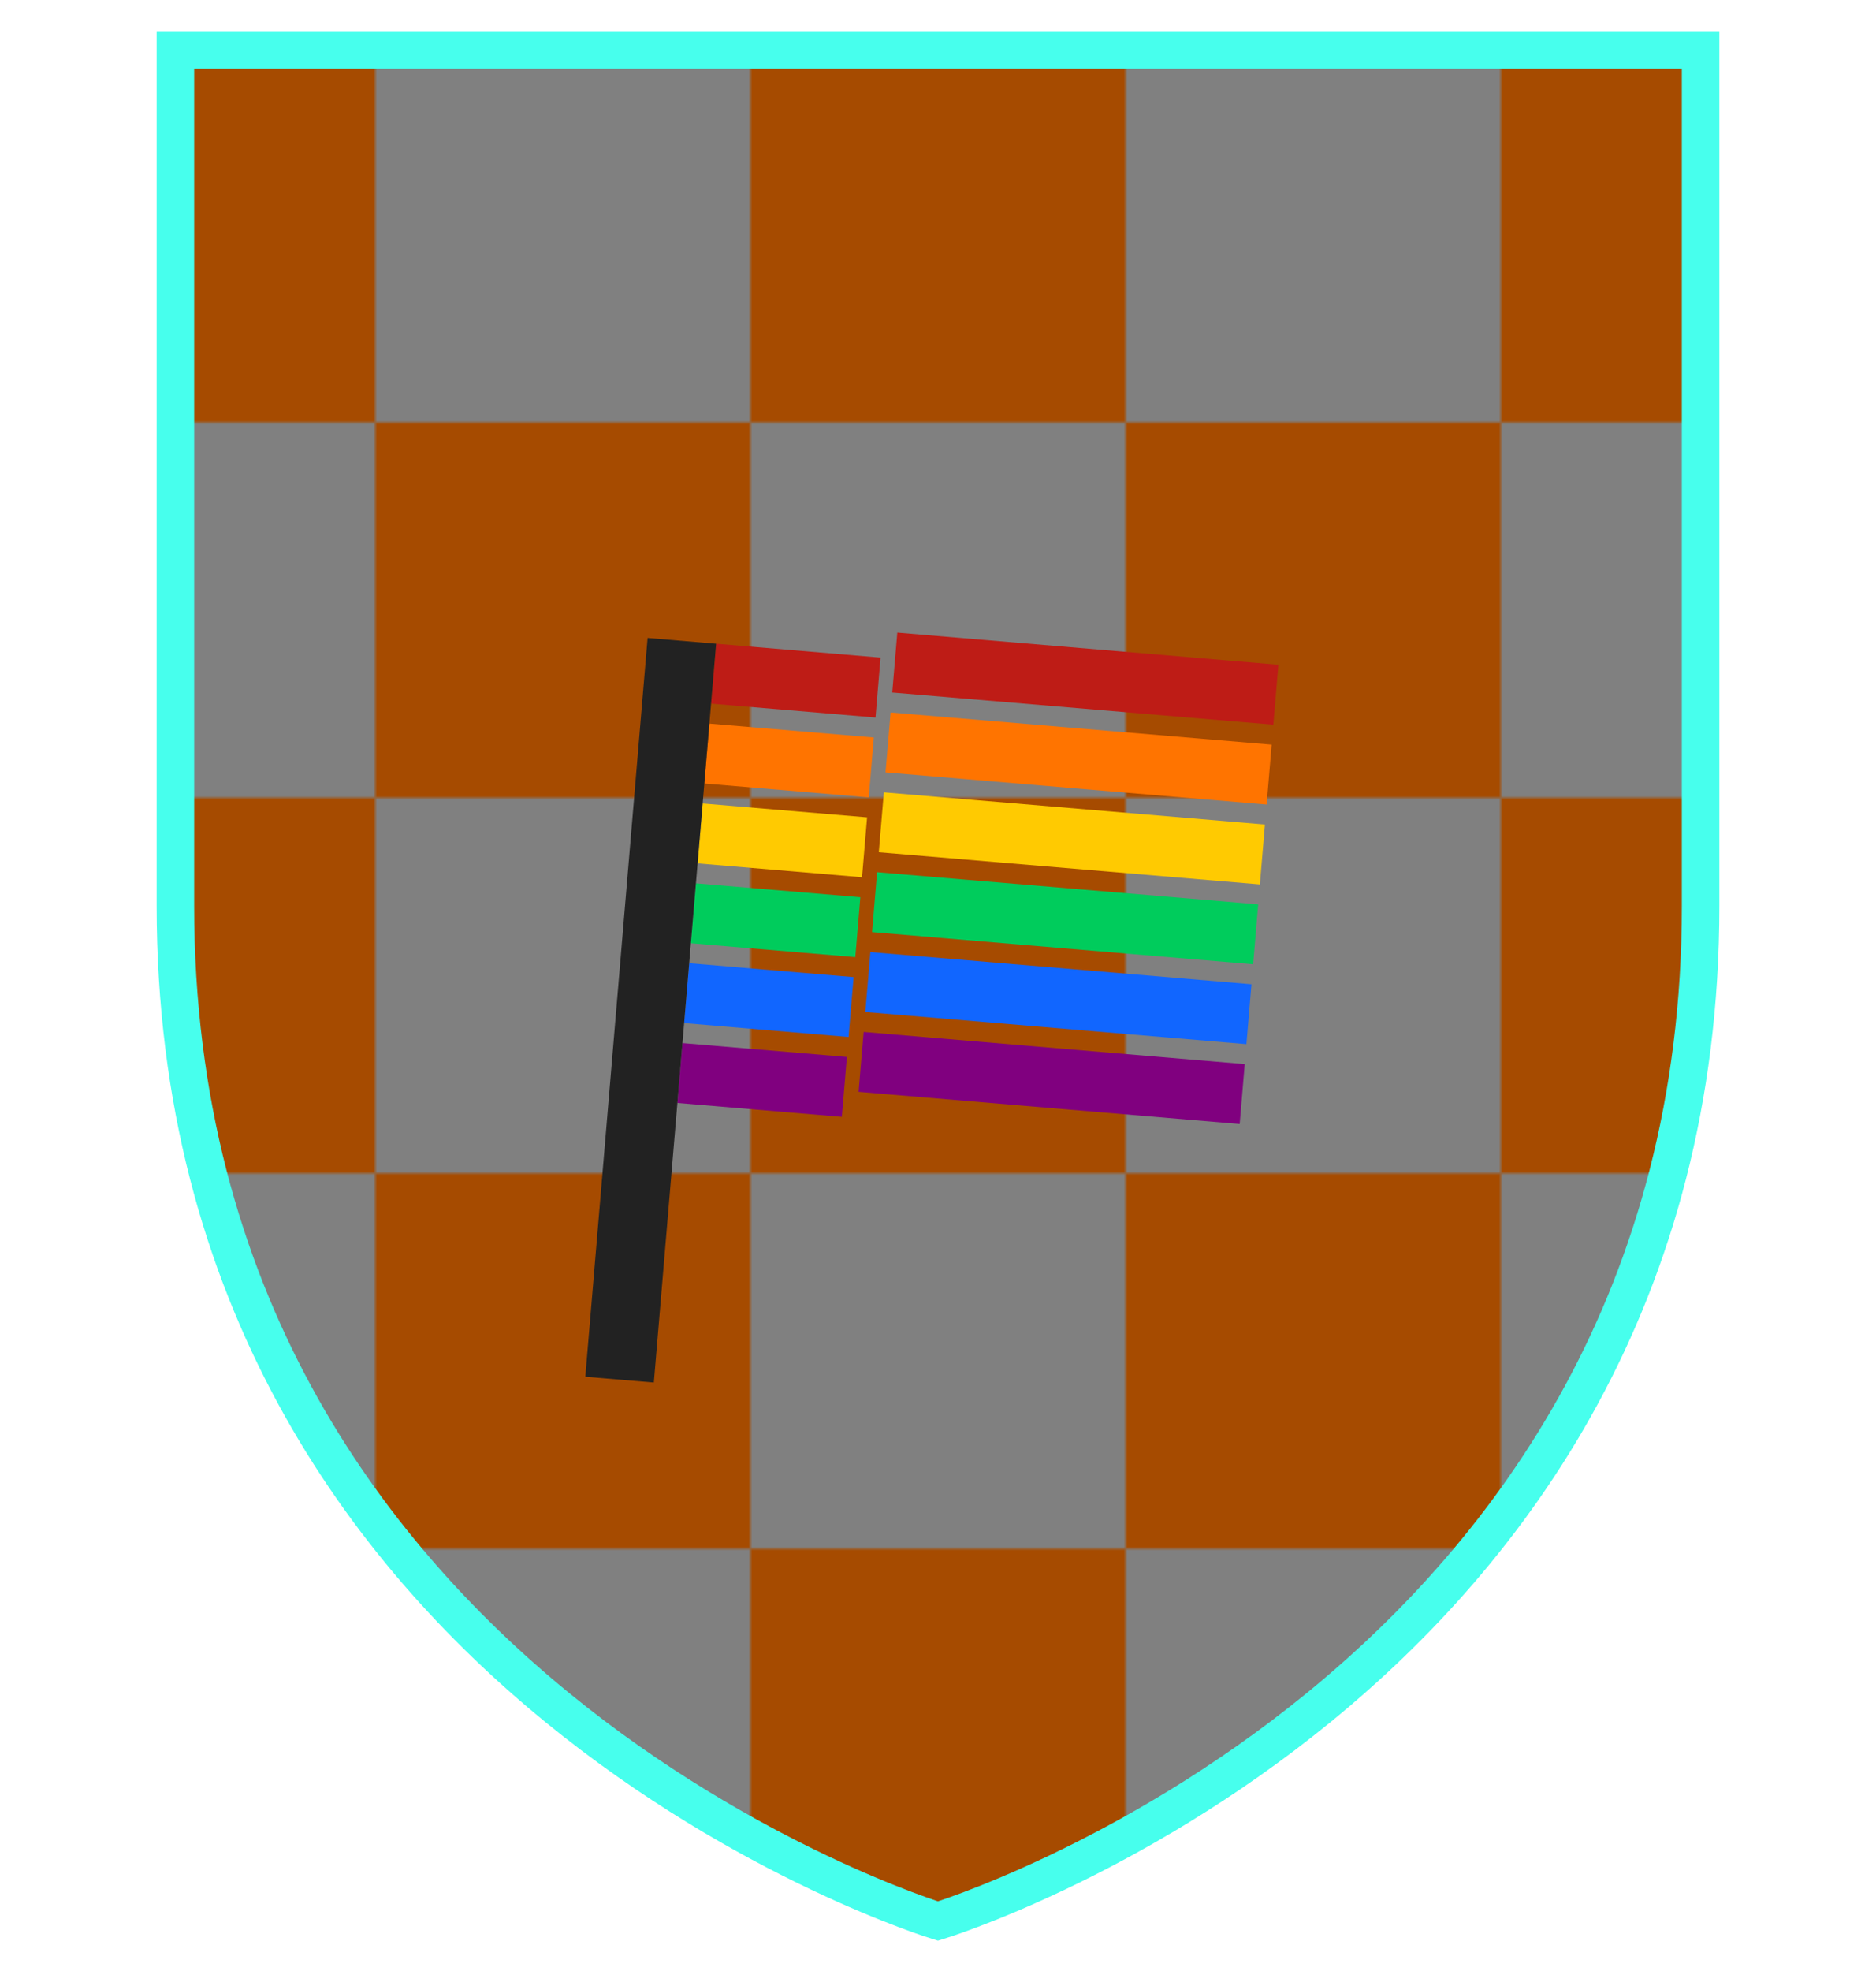
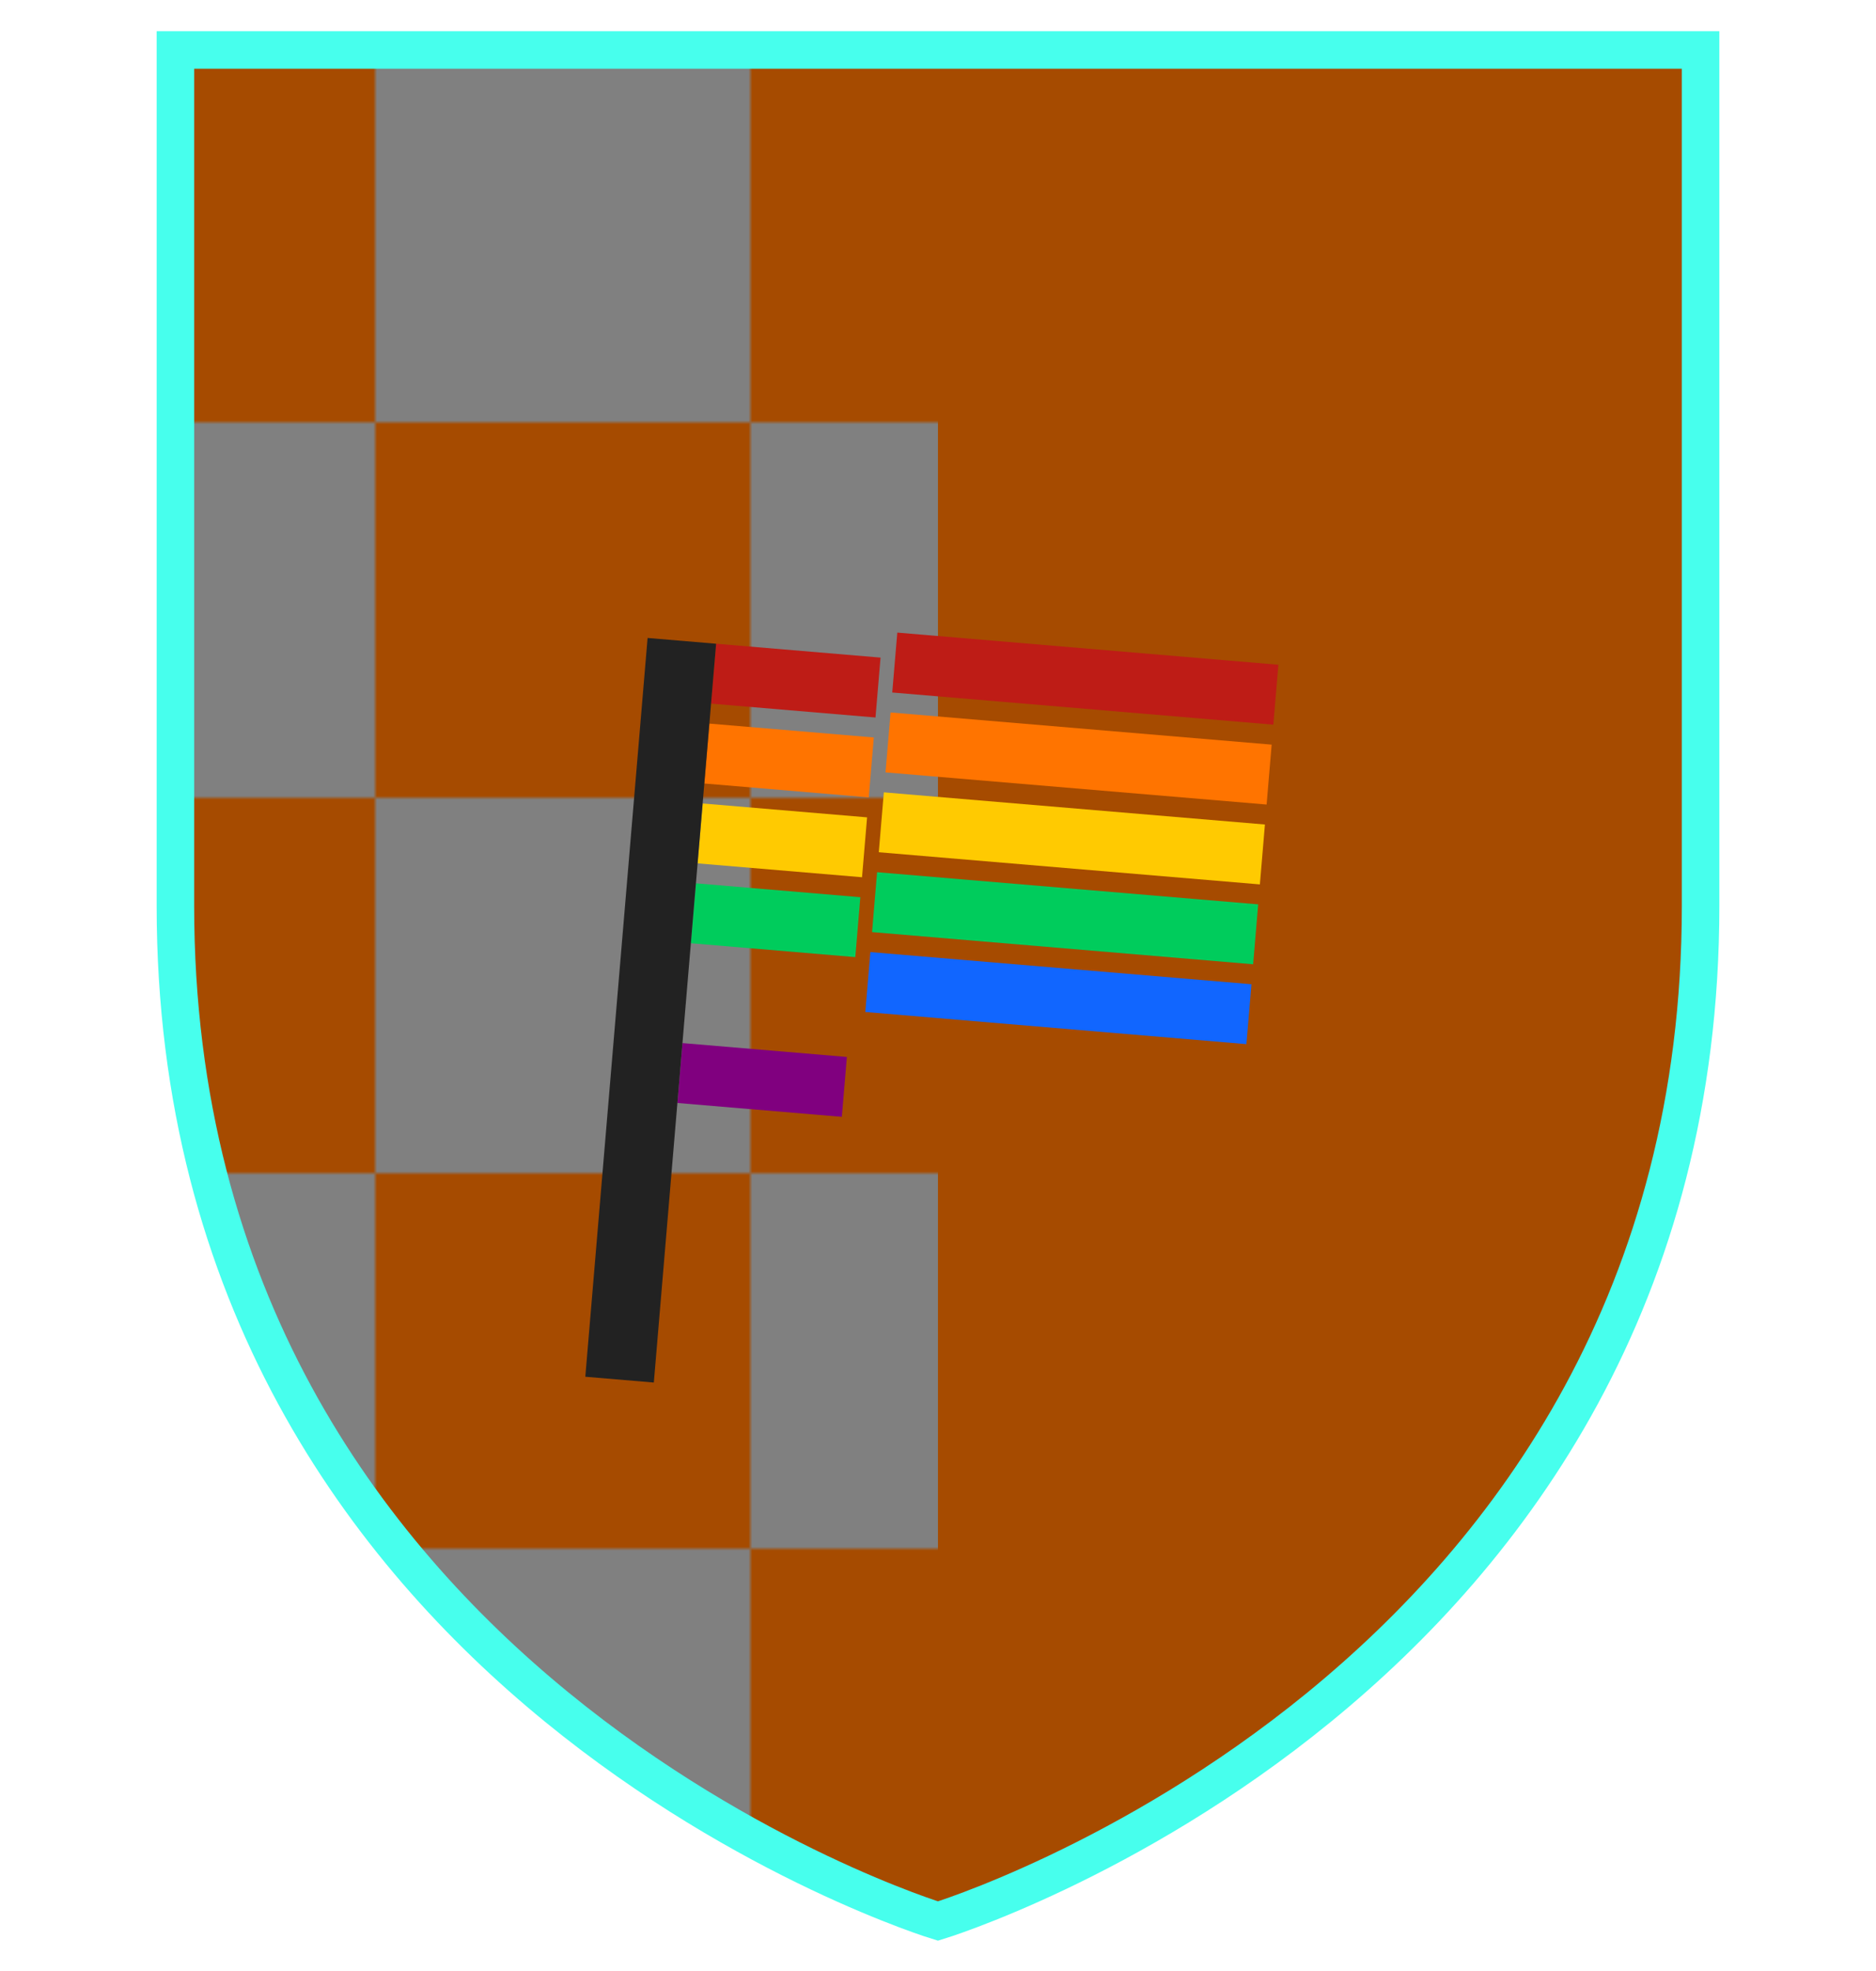
<svg xmlns="http://www.w3.org/2000/svg" width="500px" height="525px" viewBox="0 0 500 500" preserveAspectRatio="xMidYMid meet">
  <defs>
    <clipPath id="formato">
-       <path d="M46.75,0.807L46.75,0.807v227.992c0,208.528,203.24,270.395,203.24,270.395s203.26-61.866,203.26-270.395V0.807H46.75z" />
+       <path d="M46.75,0.807L46.75,0.807v227.992c0,208.528,203.24,270.395,203.24,270.395V0.807H46.75z" />
    </clipPath>
  </defs>
  <g id="fundo" fill="#a64b00" x="0">
    <path d="M46.75,0.807L46.75,0.807v227.992c0,208.528,203.24,270.395,203.24,270.395s203.26-61.866,203.26-270.395V0.807H46.75z" />
  </g>
  <g id="estampa1" fill="#808080" x="0" clip-path="url(#formato)">
    <defs>
      <pattern id="Pattern" x="0" y="0" width="200" height="200" patternUnits="userSpaceOnUse">
        <rect x="100" y="0" width="100" height="100" />
        <rect x="0" y="100" width="100" height="100" />
      </pattern>
    </defs>
    <rect fill="url(#Pattern)" x="0" y="0" width="500" height="500" clip-path="url(#corte-formato)" />
  </g>
  <g id="borda" fill="none" stroke="#47ffed" stroke-width="10" x="0">
    <path d="M46.75,0.807L46.75,0.807v227.992c0,208.528,203.24,270.395,203.24,270.395s203.26-61.866,203.26-270.395V0.807H46.75z" />
  </g>
  <g id="adorno" transform="scale(2) translate(64, 65)" data-nome="bandeira colorido">
    <rect x="31.43" y="14.482" width="21.991" height="8.006" transform="rotate(4.822 31.43 14.482)" fill="#BE1C16" />
    <rect x="30.533" y="25.12" width="21.991" height="8.006" transform="rotate(4.822 30.533 25.12)" fill="#FF7400" />
    <rect x="29.636" y="35.757" width="21.991" height="8.006" transform="rotate(4.822 29.636 35.757)" fill="#FFCA01" />
    <rect x="28.738" y="46.393" width="21.991" height="8.006" transform="rotate(4.822 28.738 46.393)" fill="#00CC5C" />
-     <rect x="27.841" y="57.03" width="21.991" height="8.006" transform="rotate(4.822 27.841 57.03)" fill="#1166FF" />
    <rect x="26.944" y="67.668" width="21.991" height="8.006" transform="rotate(4.822 26.944 67.668)" fill="#80007F" />
    <rect x="55.576" y="13" width="50.965" height="8.006" transform="rotate(4.822 55.576 13)" fill="#BE1C16" />
    <rect x="54.68" y="23.637" width="50.965" height="8.006" transform="rotate(4.822 54.68 23.637)" fill="#FF7400" />
    <rect x="53.782" y="34.275" width="50.965" height="8.006" transform="rotate(4.822 53.782 34.275)" fill="#FFCA01" />
    <rect x="52.884" y="44.91" width="50.965" height="8.006" transform="rotate(4.822 52.884 44.91)" fill="#00CC5C" />
    <rect x="51.988" y="55.548" width="50.965" height="8.006" transform="rotate(4.822 51.988 55.548)" fill="#1166FF" />
-     <rect x="51.09" y="66.185" width="50.965" height="8.006" transform="rotate(4.822 51.09 66.185)" fill="#80007F" />
    <rect x="22.3" y="13.714" width="9.164" height="98.742" transform="rotate(4.822 22.3 13.714)" fill="#222222" />
  </g>
</svg>